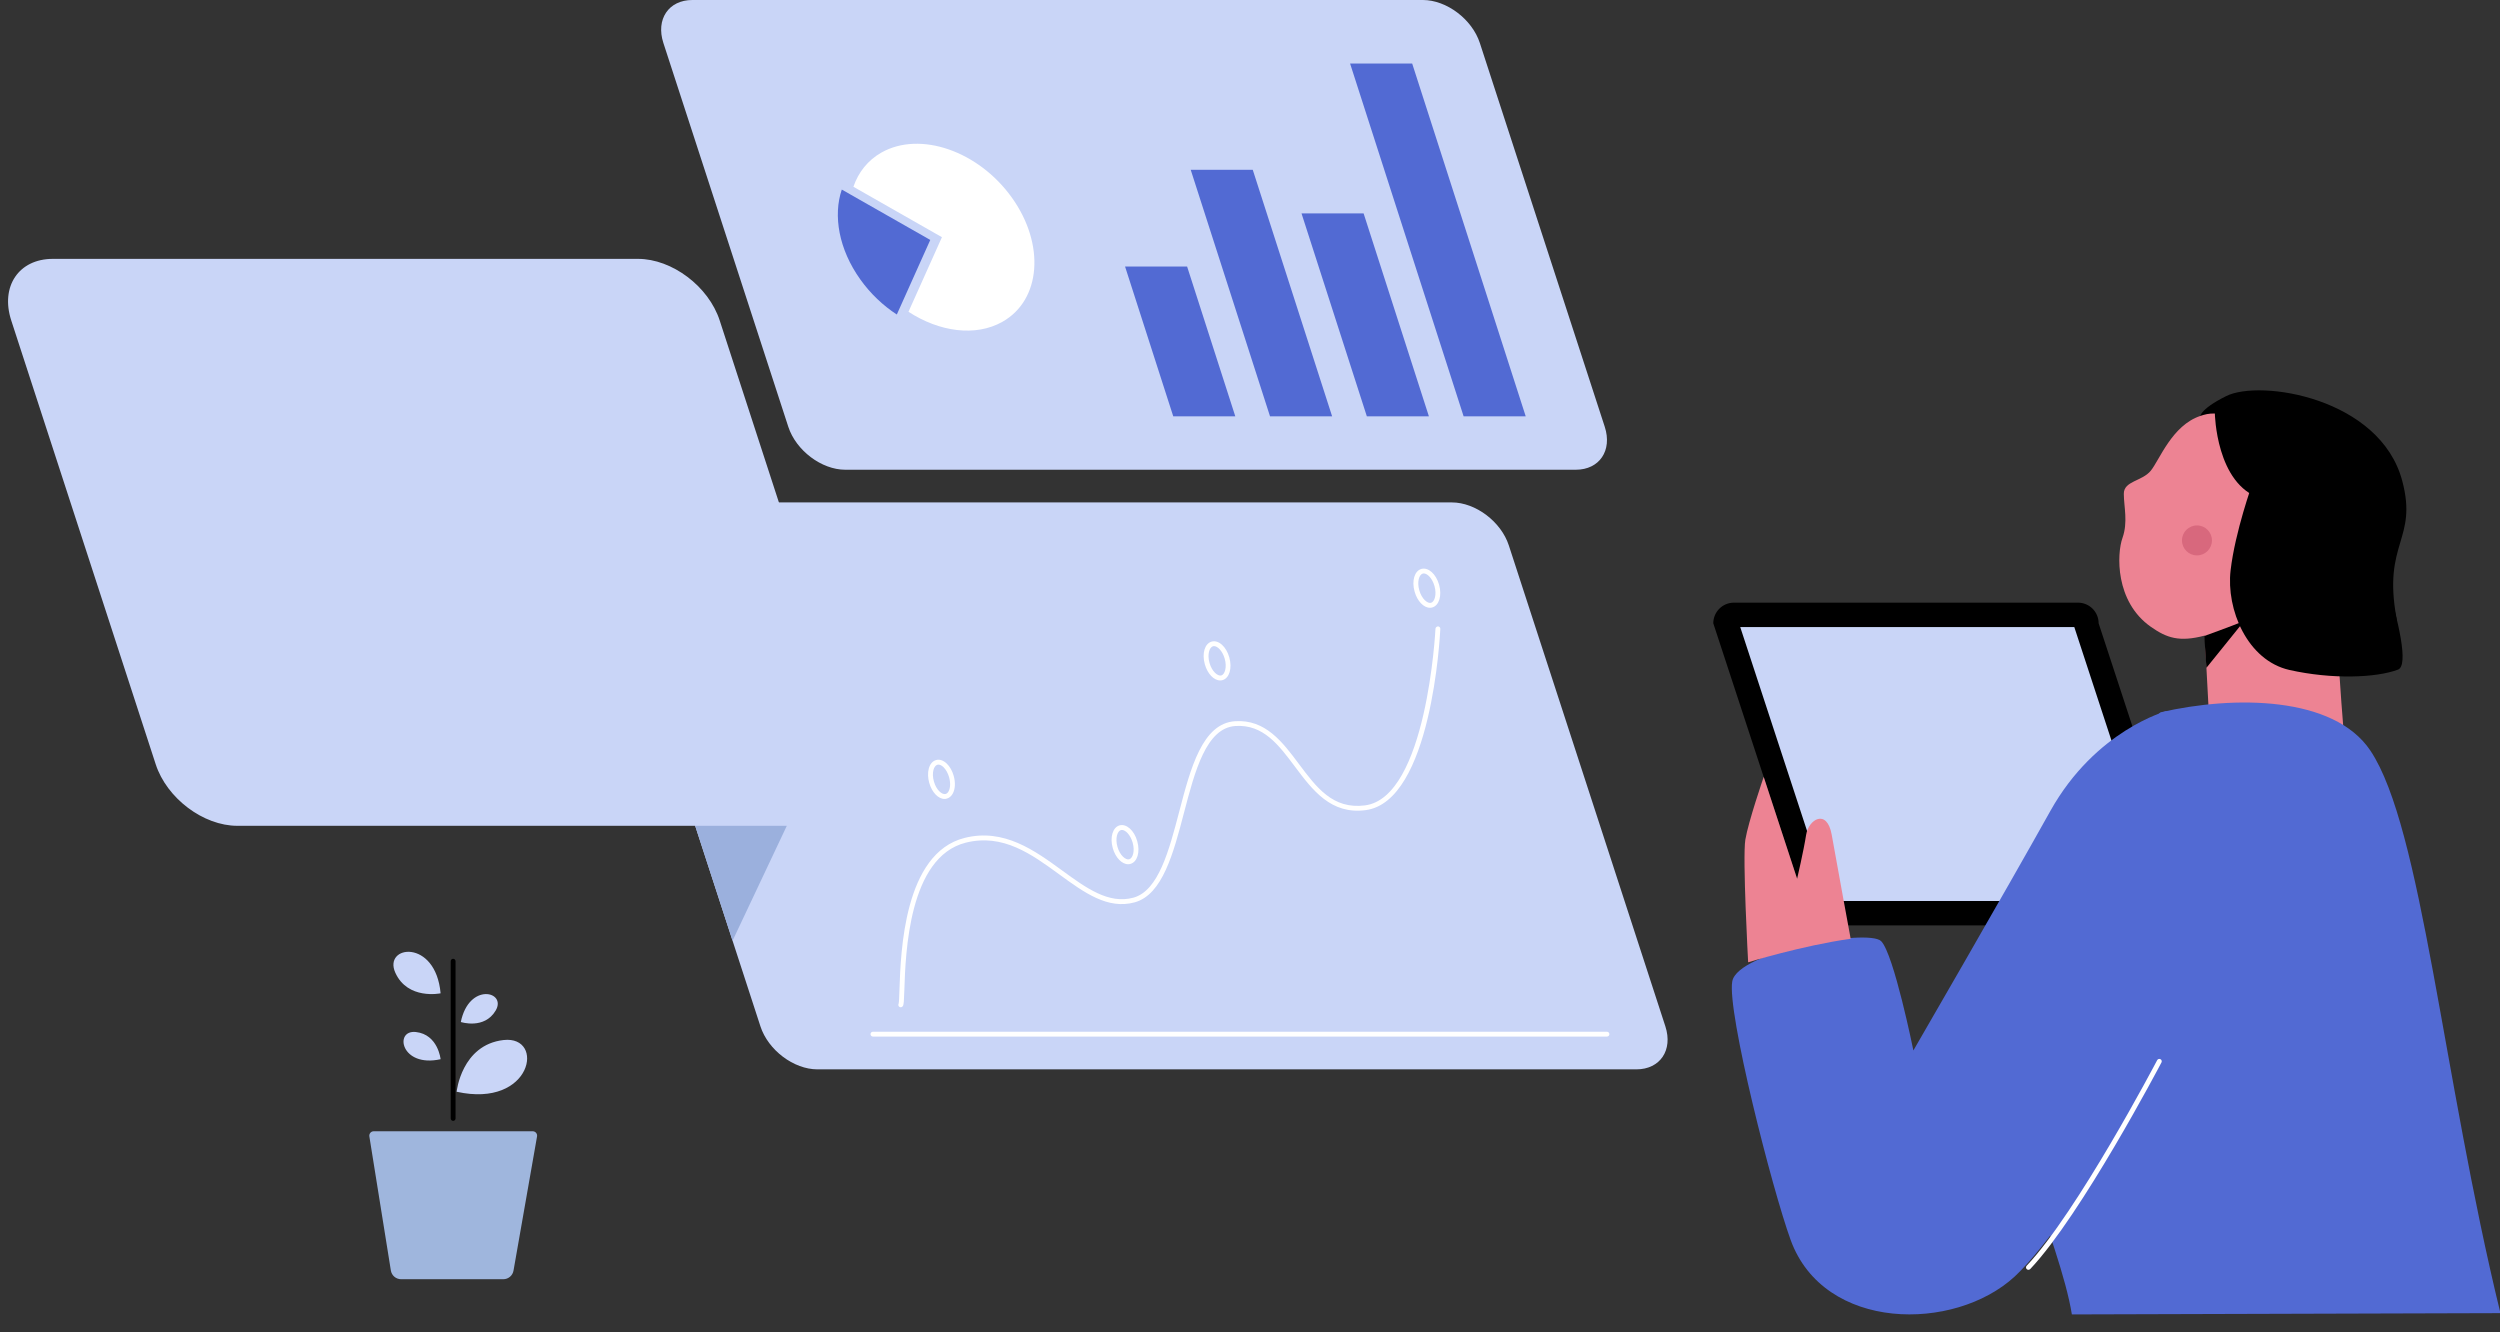
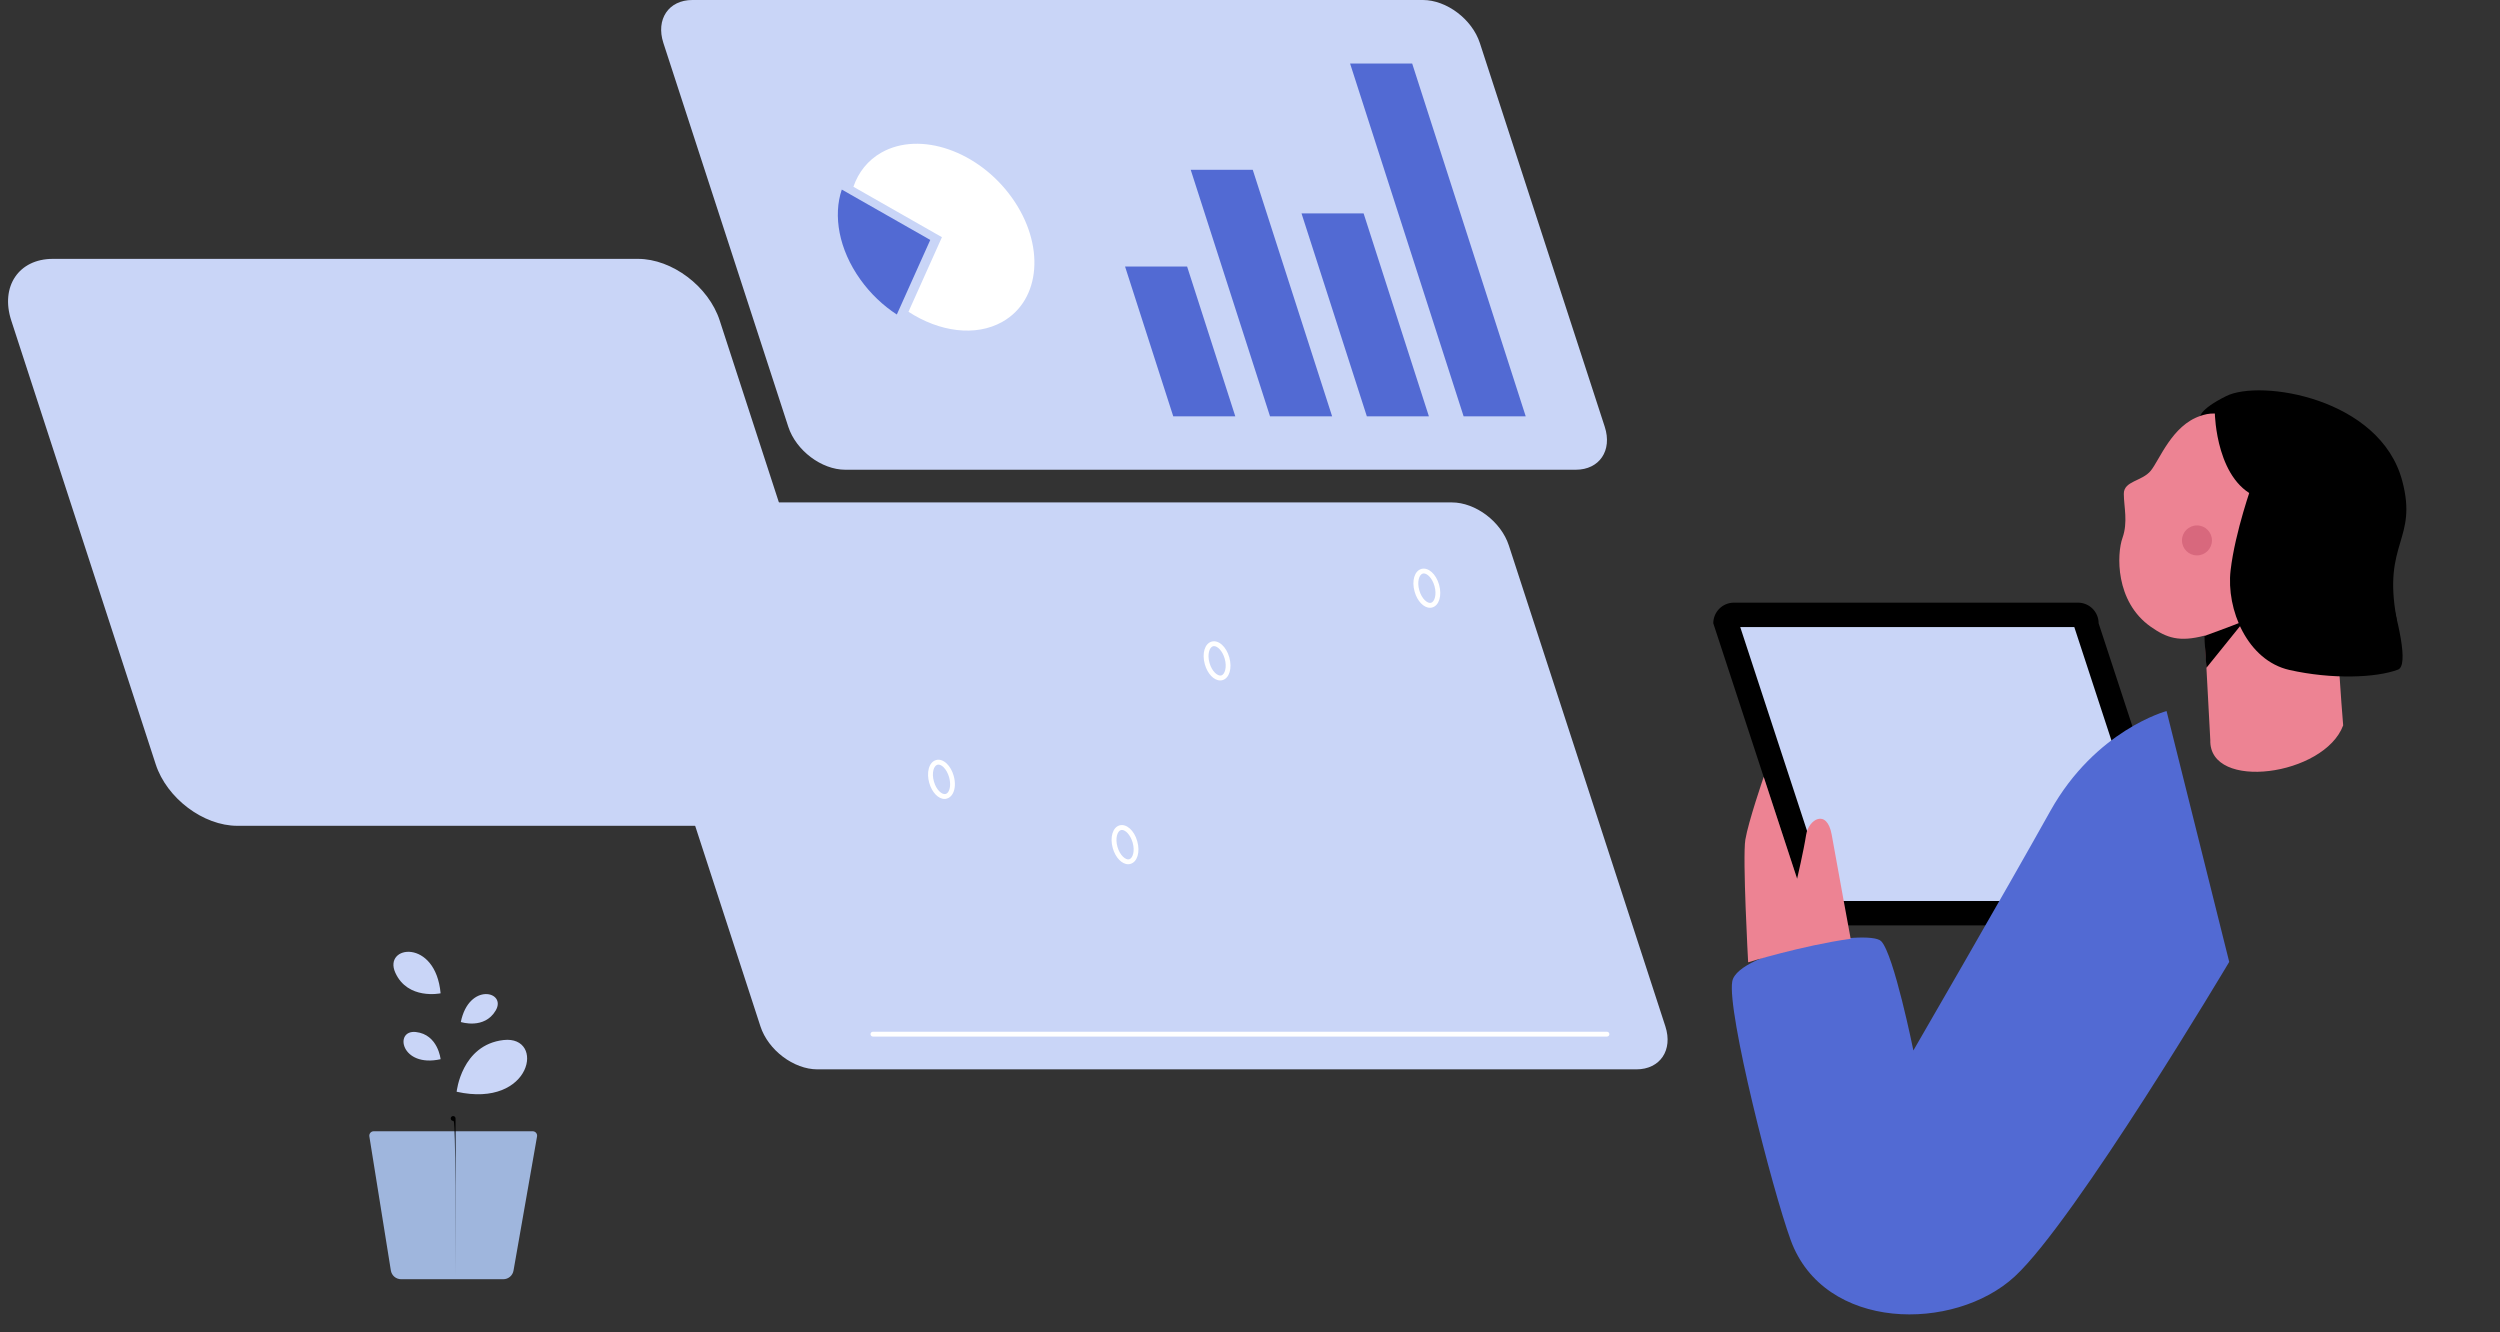
<svg xmlns="http://www.w3.org/2000/svg" height="280.8" preserveAspectRatio="xMidYMid meet" version="1.0" viewBox="-1.7 -0.0 527.0 280.8" width="527.0" zoomAndPan="magnify">
  <rect x="-1.7" y="-0.0" width="527.0" height="280.8" fill="#333333" stroke="none" />
  <g id="change1_1">
    <path d="M330.47,99.02H176.48c-5,0-10.38-4.06-12.01-9.06l-26.33-80.9c-1.63-5,1.11-9.06,6.11-9.06h153.99 c5,0,10.38,4.06,12.01,9.06l26.33,80.9C338.21,94.96,335.47,99.02,330.47,99.02z" fill="#C9D5F7" />
  </g>
  <g id="change1_3">
    <path d="M343.25,225.42H170.61c-5,0-10.38-4.06-12.01-9.06l-33-101.39c-1.63-5,1.11-9.06,6.11-9.06h172.64 c5,0,10.38,4.06,12.01,9.06l33,101.39C350.99,221.37,348.25,225.42,343.25,225.42z" fill="#C9D5F7" />
  </g>
  <g id="change1_6">
    <path d="M171.7,174.08H48.33c-7.17,0-14.88-5.81-17.21-12.98L0.67,67.55c-2.33-7.17,1.59-12.98,8.76-12.98H132.8 c7.17,0,14.88,5.81,17.21,12.98l30.44,93.55C182.79,168.26,178.87,174.08,171.7,174.08z" fill="#C9D5F7" />
  </g>
  <g id="change2_1">
-     <path d="M144.84 174.08L164.16 174.08 152.72 198.31z" fill="#9BB0DD" />
-   </g>
+     </g>
  <g>
    <g id="change3_1">
      <path d="M184.12,32.15c-2.9,1.64-4.88,4.18-5.92,7.22L196.86,50l-7.05,15.72c6.5,4.24,14.14,5.31,19.79,2.12 c8.15-4.59,9.05-16.31,2.02-26.16C204.58,31.82,192.27,27.56,184.12,32.15z" fill="#FFF" />
    </g>
    <g id="change4_5">
      <path d="M175.75,39.96c-1.86,5.49-0.63,12.6,3.9,18.94c2.16,3.03,4.82,5.53,7.7,7.4l7.05-15.72L175.75,39.96z" fill="#526AD3" />
    </g>
  </g>
  <g>
    <g>
      <g id="change4_1">
        <path d="M248.54 56.18L235.46 56.18 245.62 87.76 258.7 87.76z" fill="#526AD3" />
      </g>
    </g>
    <g>
      <g id="change4_7">
        <path d="M262.38 35.79L249.3 35.79 266.02 87.76 279.11 87.76z" fill="#526AD3" />
      </g>
    </g>
    <g>
      <g id="change4_2">
        <path d="M285.75 44.99L272.66 44.99 286.43 87.76 299.51 87.76z" fill="#526AD3" />
      </g>
    </g>
    <g>
      <g id="change4_3">
        <path d="M295.99 13.4L282.9 13.4 306.83 87.76 319.92 87.76z" fill="#526AD3" />
      </g>
    </g>
  </g>
  <g id="change5_4">
    <path d="M462.08,88.03c0,0-0.47-1.55,5.49-4.53c7.19-3.6,32.45,0.34,37.12,17.85c3.33,12.47-4.15,12.98-1.21,28.91 c1.9,10.31-38.04-17.65-38.04-17.65L462.08,88.03z" />
  </g>
  <g id="change6_2">
    <path d="M451.71,132.14c3.31,2.32,5.95,3.27,11.34,1.84l1.18,22.04c-0.28,10.82,24.05,7.55,28.01-3.11 c-1.05-12.36-1.6-28.79-3.19-32c1.37-1.11,2.47-2.63,2.8-4.75c1.1-7.03-9.43-7.34-13.23-4.82c-3.8,2.52-7.41,2.98-5.77-5.65 c1.22-6.44-0.81-9.11-1.16-13.09c-0.36-4.03-5.02-6.28-8.9-5.13c-0.21,0.06-0.42,0.13-0.63,0.2c-6.01,1.98-8.63,9.3-10.48,11.56 c-1.85,2.26-5.7,2.13-5.68,4.87c0.01,2.74,0.91,5.94-0.28,9.29C444.52,116.72,444.12,126.83,451.71,132.14z" fill="#ED8393" />
  </g>
  <g id="change5_5">
    <path d="M462.96,134.07c0,0,5.34-1.91,8.42-3.17l-7.97,9.88L462.96,134.07z" />
  </g>
  <g id="change5_2">
    <path d="M465.19,87.12c0,0,0.23,15,9.7,17.95c9.47,2.95,11.56-10.91,11.56-10.91l-8.87-8.1C477.59,86.06,469.6,83.56,465.19,87.12z" />
  </g>
  <g id="change5_3">
    <path d="M473.11,101.95c0,0-3.64,10.05-4.6,18.28s3.52,19,12.41,21s18.21,1.68,22.87-0.07s-8.86-37.71-8.86-37.71L473.11,101.95z" />
  </g>
  <g id="change7_1">
    <circle cx="461.42" cy="113.92" fill="#D8687D" r="3.16" />
  </g>
  <g id="change4_6">
-     <path d="M525.39,276.81c-12.21-50.08-16.54-102.33-27.41-118.58c-7.69-11.5-28.63-11.67-44.25-8.07 c-8.07,6.94-5.46,18.88-14.12,40.26c-5.92,14.6-10.53,8.25-17.37,31.88c-3.41,11.77,10.3,39.21,12.81,54.78L525.39,276.81z" fill="#526AD3" />
-   </g>
+     </g>
  <g id="change5_6">
    <path d="M455.8,195.07h-72.53c-2.4,0-4.35-1.95-4.35-4.35l-19.46-59.33c0-2.4,1.95-4.35,4.35-4.35h72.53c2.4,0,4.35,1.95,4.35,4.35 l19.46,59.33C460.15,193.12,458.2,195.07,455.8,195.07z" />
  </g>
  <g id="change1_2">
    <path d="M384.07 189.93L365.14 132.18 435.56 132.18 454.48 189.93z" fill="#C9D5F7" />
  </g>
  <g id="change4_4">
    <path d="M455.01,149.89c0,0-14.97,3.99-24.5,21.07c-9.53,17.08-28.87,50.48-28.87,50.48s-4.12-20.37-6.8-23.05 s-30.25,2.12-31.38,8.49s8.36,43.64,12.31,54.51c7.03,19.34,34.5,19.43,47.23,7.7c12.73-11.72,45.22-66.32,45.22-66.32 L455.01,149.89z" fill="#526AD3" />
  </g>
  <g id="change6_1">
    <path d="M388.42,197.89c0,0-2.99-16.25-3.99-21.9c-1-5.65-4.9-3.27-5.4,0c-0.5,3.27-1.9,9.25-1.9,9.25l-7.04-21.47 c0,0-3.25,9.46-3.87,13.23s0.59,25.85,0.59,25.85S378.22,199.32,388.42,197.89z" fill="#ED8393" />
  </g>
  <g id="change3_3">
-     <path d="M425.89,267.68c-0.13,0-0.25-0.05-0.35-0.14c-0.2-0.19-0.22-0.52-0.02-0.72 c10.69-11.31,27.34-43.01,27.51-43.33c0.13-0.25,0.44-0.34,0.69-0.22c0.25,0.13,0.35,0.44,0.22,0.69 c-0.17,0.32-16.88,32.15-27.67,43.56C426.16,267.62,426.03,267.68,425.89,267.68z" fill="#FFF" />
-   </g>
+     </g>
  <g id="change8_1">
    <path d="M104.39,269.66H82.86c-1.08,0-2-0.78-2.17-1.85l-4.53-28.26c-0.09-0.57,0.35-1.08,0.92-1.08h33.51 c0.58,0,1.02,0.52,0.92,1.09l-4.96,28.28C106.37,268.89,105.46,269.66,104.39,269.66z" fill="#9FB6DD" />
  </g>
  <g id="change5_1">
-     <path d="M93.82,236.28c-0.28,0-0.51-0.23-0.51-0.51v-33.15c0-0.28,0.23-0.51,0.51-0.51c0.28,0,0.51,0.23,0.51,0.51v33.15 C94.33,236.06,94.1,236.28,93.82,236.28z" />
+     <path d="M93.82,236.28c-0.28,0-0.51-0.23-0.51-0.51c0-0.28,0.23-0.51,0.51-0.51c0.28,0,0.51,0.23,0.51,0.51v33.15 C94.33,236.06,94.1,236.28,93.82,236.28z" />
  </g>
  <g id="change1_7">
    <path d="M91.18,223.28c0,0-0.53-5.2-5.2-5.73S82.79,225.15,91.18,223.28z" fill="#C9D5F7" />
  </g>
  <g id="change1_4">
    <path d="M95.44,215.44c0,0,4.96,1.63,7.35-2.42C105.18,208.98,97.16,207.01,95.44,215.44z" fill="#C9D5F7" />
  </g>
  <g id="change1_5">
    <path d="M94.56,230.14c0,0,1.01-9.88,9.88-10.9C113.31,218.23,110.52,233.69,94.56,230.14z" fill="#C9D5F7" />
  </g>
  <g id="change1_8">
    <path d="M91.18,209.39c0,0-6.93,1.46-9.55-4.35C79.02,199.24,90.13,197.78,91.18,209.39z" fill="#C9D5F7" />
  </g>
  <g id="change3_8">
-     <path d="M188.18,212.33c-0.09,0-0.18-0.02-0.27-0.07c-0.23-0.14-0.31-0.44-0.18-0.68c0.09-0.27,0.14-1.6,0.18-3.01 c0.26-7.86,0.95-28.74,13.74-31.94c8.28-2.09,14.82,2.69,20.58,6.89c5.03,3.67,9.79,7.13,14.99,5.71c5.3-1.46,7.52-9.96,9.67-18.17 c2.39-9.14,4.87-18.59,11.78-19.03c6.37-0.42,9.97,4.37,13.43,9c3.7,4.94,7.14,9.61,13.92,8.75c13.05-1.67,14.86-36.89,14.88-37.25 c0.01-0.28,0.28-0.46,0.53-0.49c0.28,0.01,0.5,0.25,0.49,0.53c-0.07,1.49-1.87,36.43-15.77,38.21c-7.26,0.95-11.15-4.19-14.86-9.15 c-3.45-4.61-6.7-8.96-12.55-8.59c-6.17,0.39-8.55,9.48-10.85,18.27c-2.22,8.49-4.52,17.28-10.39,18.9 c-5.69,1.56-10.63-2.04-15.87-5.86c-5.85-4.27-11.89-8.68-19.73-6.72c-12.04,3.01-12.71,23.33-12.96,30.98 c-0.08,2.37-0.11,3.14-0.32,3.48C188.51,212.24,188.35,212.33,188.18,212.33z" fill="#FFF" />
-   </g>
+     </g>
  <g id="change3_6">
    <path d="M197.41,168.42c-1.31,0-2.66-1.38-3.23-3.4c-0.29-1.04-0.33-2.1-0.1-2.97c0.25-0.97,0.8-1.62,1.54-1.83 c0.73-0.22,1.54,0.06,2.26,0.75c0.65,0.62,1.17,1.54,1.46,2.58c0.4,1.41,0.32,2.82-0.21,3.76c-0.3,0.53-0.72,0.89-1.23,1.03 C197.75,168.4,197.58,168.42,197.41,168.42z M196.11,161.18c-0.07,0-0.15,0.01-0.21,0.03c-0.37,0.11-0.67,0.51-0.83,1.1 c-0.18,0.7-0.15,1.56,0.1,2.43c0.51,1.82,1.72,2.83,2.47,2.63c0.24-0.07,0.45-0.25,0.61-0.54c0.4-0.71,0.44-1.85,0.12-2.99l0,0 c-0.25-0.87-0.67-1.62-1.19-2.13C196.81,161.36,196.43,161.18,196.11,161.18z" fill="#FFF" />
  </g>
  <g id="change3_7">
    <path d="M236.11,182.18c-1.31,0-2.67-1.38-3.24-3.4c-0.64-2.28-0.01-4.38,1.43-4.79c1.44-0.4,3.09,1.05,3.73,3.33 c0.65,2.28,0.02,4.38-1.43,4.79C236.44,182.16,236.28,182.18,236.11,182.18z M234.79,174.95c-0.07,0-0.14,0.01-0.2,0.03 c-0.75,0.22-1.24,1.72-0.73,3.53c0.51,1.81,1.74,2.83,2.47,2.63c0.76-0.22,1.25-1.72,0.73-3.53 C236.58,175.95,235.54,174.95,234.79,174.95z" fill="#FFF" />
  </g>
  <g id="change3_5">
    <path d="M255.52,143.44c-1.31,0-2.67-1.38-3.24-3.4c-0.65-2.28-0.02-4.38,1.43-4.79c1.45-0.41,3.09,1.05,3.73,3.33 v0c0.64,2.28,0.01,4.38-1.43,4.79C255.85,143.42,255.69,143.44,255.52,143.44z M254.21,136.2c-0.07,0-0.14,0.01-0.21,0.03 c-0.76,0.22-1.25,1.72-0.73,3.53c0.51,1.81,1.74,2.82,2.47,2.63c0.75-0.21,1.24-1.72,0.73-3.53l0,0 C256,137.2,254.96,136.2,254.21,136.2z" fill="#FFF" />
  </g>
  <g id="change3_4">
    <path d="M299.74,128.12c-1.31,0-2.67-1.38-3.24-3.4c-0.65-2.28-0.02-4.38,1.43-4.79c1.44-0.4,3.09,1.05,3.73,3.33v0 c0.64,2.28,0.01,4.38-1.43,4.79C300.07,128.1,299.91,128.12,299.74,128.12z M298.43,120.88c-0.07,0-0.14,0.01-0.21,0.03 c-0.76,0.22-1.25,1.72-0.73,3.53c0.51,1.81,1.74,2.84,2.47,2.63c0.75-0.21,1.24-1.72,0.73-3.53l0,0 C300.22,121.88,299.18,120.88,298.43,120.88z" fill="#FFF" />
  </g>
  <g id="change3_2">
    <path d="M337.05,218.51H182.31c-0.28,0-0.51-0.23-0.51-0.51s0.23-0.51,0.51-0.51h154.74c0.28,0,0.51,0.23,0.51,0.51 S337.33,218.51,337.05,218.51z" fill="#FFF" />
  </g>
</svg>